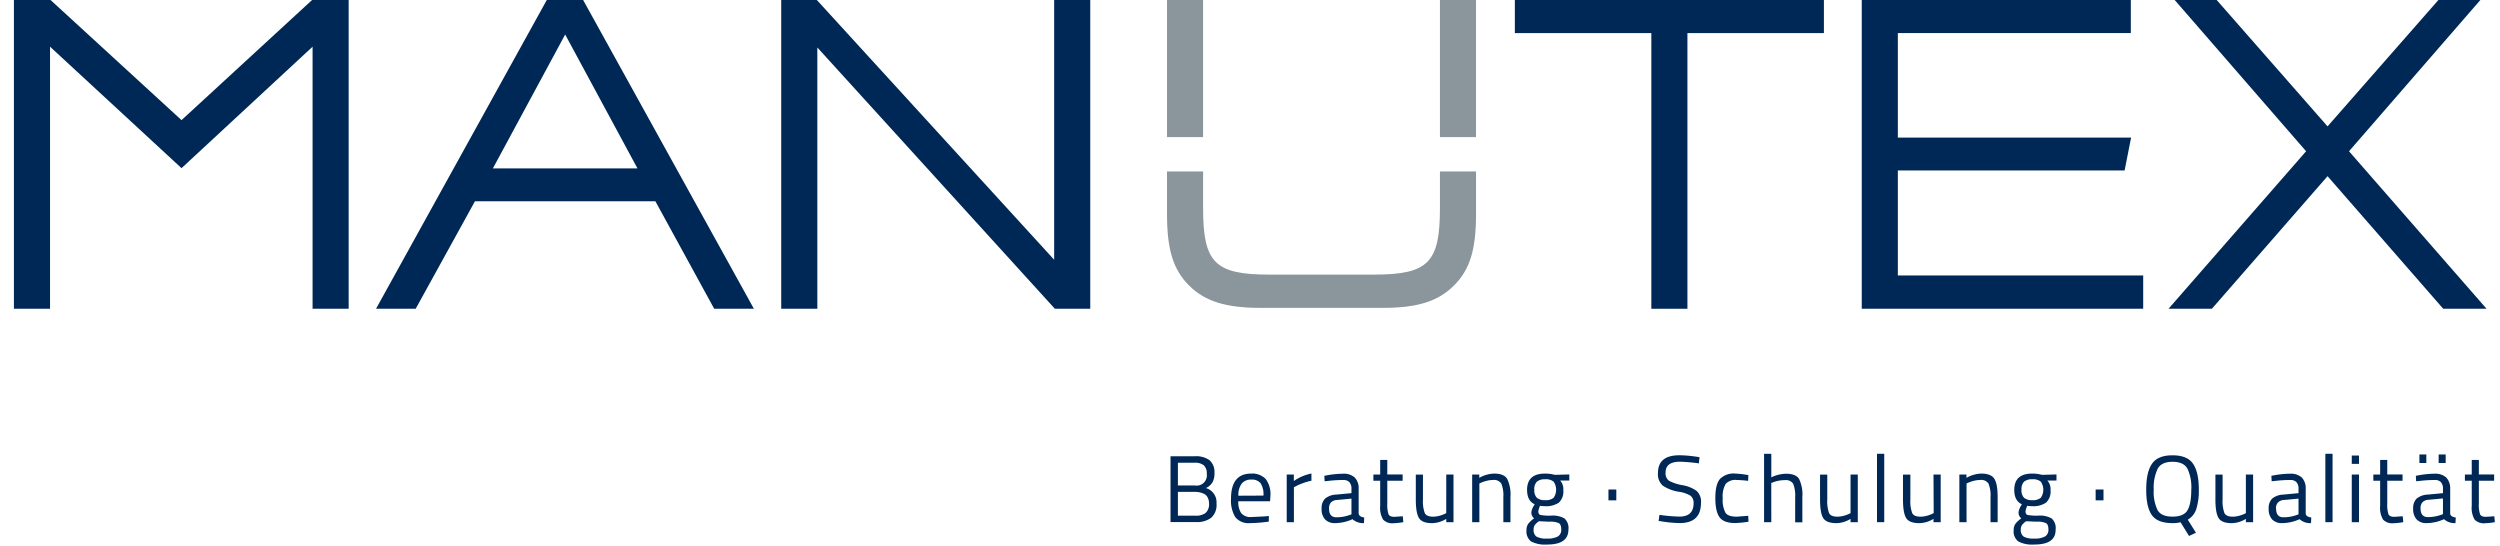
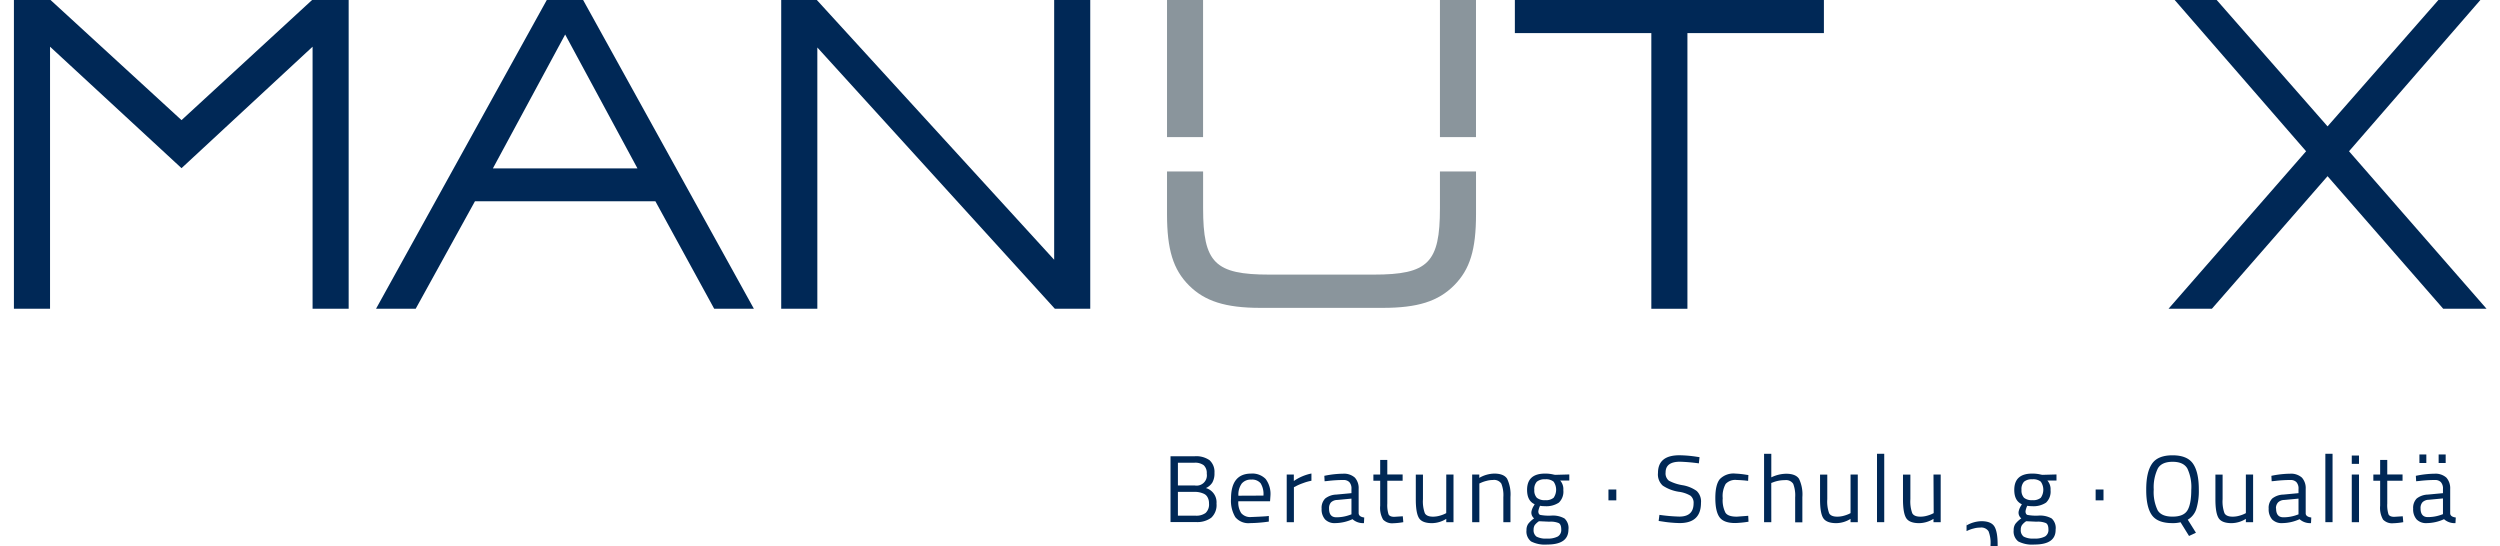
<svg xmlns="http://www.w3.org/2000/svg" id="Ebene_1" data-name="Ebene 1" viewBox="0 0 636 139">
  <defs>
    <style>.cls-1{fill:#002856;}.cls-2{fill:#8a959c;}</style>
  </defs>
  <title>Zeichenfläche 1</title>
  <path class="cls-1" d="M297.78,116.07h6.14a5.92,5.92,0,0,1,3.78,1,4,4,0,0,1,1.26,3.24,4.62,4.62,0,0,1-.55,2.46,3.74,3.74,0,0,1-1.63,1.39,3.77,3.77,0,0,1,2.7,3.95,4.38,4.38,0,0,1-1.35,3.61,6,6,0,0,1-3.89,1.09h-6.46Zm6.07,1.65h-4.19v5.79H304a2.61,2.61,0,0,0,3-3,2.71,2.71,0,0,0-.77-2.15A3.61,3.61,0,0,0,303.85,117.72Zm.19,7.41h-4.38v6.06h4.51a4,4,0,0,0,2.53-.69,2.94,2.94,0,0,0,.87-2.43,3.06,3.06,0,0,0-.36-1.55,2,2,0,0,0-.94-.9A5.44,5.44,0,0,0,304,125.13Z" />
  <path class="cls-1" d="M322.08,131.34l.71-.08,0,1.43a35.27,35.27,0,0,1-4.78.39,4.31,4.31,0,0,1-3.74-1.51,8.1,8.1,0,0,1-1.1-4.71q0-6.37,5.11-6.38a4.73,4.73,0,0,1,3.7,1.37,6.36,6.36,0,0,1,1.22,4.3l-.1,1.38h-8.07a4.92,4.92,0,0,0,.73,3,3,3,0,0,0,2.56,1C319.59,131.48,320.82,131.43,322.08,131.34Zm-.66-5.26a5.14,5.14,0,0,0-.73-3.15,2.8,2.8,0,0,0-2.34-.92,3,3,0,0,0-2.45,1,4.84,4.84,0,0,0-.85,3.1Z" />
  <path class="cls-1" d="M327.34,132.84V120.73h1.81v1.64a12,12,0,0,1,4.48-1.91v1.84a12.66,12.66,0,0,0-2.14.61,13.08,13.08,0,0,0-1.7.72l-.62.32v8.89Z" />
  <path class="cls-1" d="M345.64,124.38v6.21c.05.59.52.95,1.42,1.06l-.07,1.43a4,4,0,0,1-2.91-1,10.82,10.82,0,0,1-4.41,1,3.35,3.35,0,0,1-2.57-.94,3.84,3.84,0,0,1-.88-2.72,3.35,3.35,0,0,1,.91-2.6,4.8,4.8,0,0,1,2.83-1l3.85-.36v-1.05a2.39,2.39,0,0,0-.54-1.76,2,2,0,0,0-1.47-.54,33.74,33.74,0,0,0-4.06.25l-.76.07-.07-1.38a24.51,24.51,0,0,1,4.77-.54,4.14,4.14,0,0,1,3,1A4,4,0,0,1,345.64,124.38Zm-7.53,5c0,1.48.61,2.22,1.85,2.22a10,10,0,0,0,3.28-.55l.57-.2v-4l-3.62.34a2.35,2.35,0,0,0-1.6.63A2.23,2.23,0,0,0,338.11,129.33Z" />
  <path class="cls-1" d="M356.83,122.3h-3.9v5.79a7.84,7.84,0,0,0,.31,2.74c.2.43.69.65,1.46.65l2.17-.14.13,1.5a16.83,16.83,0,0,1-2.5.27,3.2,3.2,0,0,1-2.64-.93,5.92,5.92,0,0,1-.74-3.51V122.3h-1.73v-1.57h1.73V117h1.81v3.71h3.9Z" />
  <path class="cls-1" d="M367.93,120.73h1.84v12.11h-1.84V132a7,7,0,0,1-3.62,1.09c-1.66,0-2.77-.43-3.31-1.28s-.82-2.44-.82-4.75v-6.32H362V127a8.8,8.8,0,0,0,.47,3.54q.47.9,2.1.9a6.24,6.24,0,0,0,1.64-.23,8.32,8.32,0,0,0,1.27-.45l.44-.22Z" />
  <path class="cls-1" d="M376.35,132.84h-1.83V120.73h1.81v.84a7.93,7.93,0,0,1,3.79-1.09c1.63,0,2.73.44,3.29,1.31a9.16,9.16,0,0,1,.85,4.65v6.4h-1.81v-6.35a8,8,0,0,0-.51-3.45,2.2,2.2,0,0,0-2.14-.93,6.18,6.18,0,0,0-1.65.23,7.47,7.47,0,0,0-1.33.45l-.47.21Z" />
  <path class="cls-1" d="M393.6,138.53a7.71,7.71,0,0,1-4.1-.79,3.22,3.22,0,0,1-1.16-2.87,2.74,2.74,0,0,1,.44-1.61,7,7,0,0,1,1.5-1.39,1.86,1.86,0,0,1-.69-1.67,4.1,4.1,0,0,1,.61-1.53l.22-.39c-1.29-.58-1.93-1.8-1.93-3.65,0-2.77,1.52-4.15,4.58-4.15a8.79,8.79,0,0,1,2.17.25l.37.07,3.62-.1v1.55l-2.32,0a3.28,3.28,0,0,1,.8,2.43,3.85,3.85,0,0,1-1.13,3.18,5.72,5.72,0,0,1-3.59.91,6.33,6.33,0,0,1-1.2-.1,5.17,5.17,0,0,0-.44,1.38c0,.5.16.82.47.94a11.84,11.84,0,0,0,2.81.18,6,6,0,0,1,3.38.73,3.28,3.28,0,0,1,1,2.83Q399,138.54,393.6,138.53Zm-3.45-3.8a2,2,0,0,0,.73,1.78,5,5,0,0,0,2.66.5,5.38,5.38,0,0,0,2.79-.54,1.93,1.93,0,0,0,.85-1.78c0-.83-.21-1.37-.62-1.61a5.27,5.27,0,0,0-2.39-.36l-2.65-.12a4.38,4.38,0,0,0-1.09,1A2.14,2.14,0,0,0,390.15,134.73Zm.18-10.1a2.69,2.69,0,0,0,.64,2,3.07,3.07,0,0,0,2.14.61,3,3,0,0,0,2.13-.61,3.59,3.59,0,0,0,0-4.09,3,3,0,0,0-2.13-.61,3.07,3.07,0,0,0-2.14.62A2.74,2.74,0,0,0,390.33,124.63Z" />
  <path class="cls-1" d="M409.19,127.29v-2.76h2v2.76Z" />
  <path class="cls-1" d="M427.4,117.46q-3.67,0-3.67,2.73a2.36,2.36,0,0,0,.84,2.1,11.25,11.25,0,0,0,3.43,1.14,8.61,8.61,0,0,1,3.65,1.48,3.7,3.7,0,0,1,1.08,3q0,5.16-5.41,5.16a31.32,31.32,0,0,1-4.48-.41l-.88-.13.2-1.55a42.69,42.69,0,0,0,5.07.44q3.61,0,3.62-3.37a2.29,2.29,0,0,0-.8-1.95,7.8,7.8,0,0,0-3-1,10.12,10.12,0,0,1-4.06-1.57,3.85,3.85,0,0,1-1.2-3.21q0-4.5,5.45-4.5a30.85,30.85,0,0,1,4.29.36l.83.12-.17,1.58A44.9,44.9,0,0,0,427.4,117.46Z" />
  <path class="cls-1" d="M441.47,120.48a22.21,22.21,0,0,1,2.74.29l.58.08-.07,1.48a27.7,27.7,0,0,0-2.89-.22,3.34,3.34,0,0,0-2.82,1,6.28,6.28,0,0,0-.75,3.63,7,7,0,0,0,.7,3.7c.46.69,1.43,1,2.9,1l2.89-.22.07,1.5a24.83,24.83,0,0,1-3.4.34c-1.91,0-3.23-.48-3.95-1.45s-1.09-2.61-1.09-4.91.39-3.91,1.17-4.84A4.87,4.87,0,0,1,441.47,120.48Z" />
  <path class="cls-1" d="M450.62,132.84h-1.84v-17.4h1.84v6a8.88,8.88,0,0,1,3.77-.92c1.63,0,2.73.44,3.29,1.31a9.18,9.18,0,0,1,.84,4.65v6.4h-1.83v-6.35a8.17,8.17,0,0,0-.5-3.45,2.19,2.19,0,0,0-2.12-.93,8.29,8.29,0,0,0-3,.55l-.46.17Z" />
  <path class="cls-1" d="M470.78,120.73h1.84v12.11h-1.84V132a7,7,0,0,1-3.62,1.09c-1.66,0-2.77-.43-3.32-1.28s-.82-2.44-.82-4.75v-6.32h1.84V127a8.85,8.85,0,0,0,.46,3.54c.31.6,1,.9,2.11.9a6.3,6.3,0,0,0,1.64-.23,8.74,8.74,0,0,0,1.27-.45l.44-.22Z" />
  <path class="cls-1" d="M477.51,132.84v-17.4h1.84v17.4Z" />
  <path class="cls-1" d="M491.88,120.73h1.83v12.11h-1.83V132a7.08,7.08,0,0,1-3.63,1.09c-1.66,0-2.77-.43-3.31-1.28s-.82-2.44-.82-4.75v-6.32H486V127a8.8,8.8,0,0,0,.47,3.54q.46.9,2.1.9a6.24,6.24,0,0,0,1.64-.23,8.32,8.32,0,0,0,1.27-.45l.45-.22Z" />
-   <path class="cls-1" d="M500.29,132.84h-1.83V120.73h1.81v.84a7.93,7.93,0,0,1,3.79-1.09c1.63,0,2.73.44,3.29,1.31s.85,2.42.85,4.65v6.4h-1.81v-6.35a8,8,0,0,0-.51-3.45,2.2,2.2,0,0,0-2.14-.93,6.18,6.18,0,0,0-1.65.23,7.47,7.47,0,0,0-1.33.45l-.47.21Z" />
+   <path class="cls-1" d="M500.29,132.84h-1.83h1.81v.84a7.93,7.93,0,0,1,3.79-1.09c1.63,0,2.73.44,3.29,1.31s.85,2.42.85,4.65v6.4h-1.81v-6.35a8,8,0,0,0-.51-3.45,2.2,2.2,0,0,0-2.14-.93,6.18,6.18,0,0,0-1.65.23,7.47,7.47,0,0,0-1.33.45l-.47.21Z" />
  <path class="cls-1" d="M517.54,138.53a7.64,7.64,0,0,1-4.09-.79,3.2,3.2,0,0,1-1.17-2.87,2.74,2.74,0,0,1,.44-1.61,7,7,0,0,1,1.5-1.39,1.86,1.86,0,0,1-.69-1.67,4.3,4.3,0,0,1,.61-1.53l.22-.39c-1.29-.58-1.93-1.8-1.93-3.65q0-4.16,4.58-4.15a8.79,8.79,0,0,1,2.17.25l.37.07,3.62-.1v1.55l-2.32,0a3.28,3.28,0,0,1,.81,2.43,3.85,3.85,0,0,1-1.14,3.18,5.72,5.72,0,0,1-3.59.91,6.33,6.33,0,0,1-1.2-.1,5.17,5.17,0,0,0-.44,1.38c0,.5.16.82.47.94a11.84,11.84,0,0,0,2.81.18,6,6,0,0,1,3.38.73,3.28,3.28,0,0,1,1,2.83Q523,138.54,517.54,138.53Zm-3.45-3.8a2,2,0,0,0,.73,1.78,5,5,0,0,0,2.66.5,5.38,5.38,0,0,0,2.79-.54,1.93,1.93,0,0,0,.85-1.78c0-.83-.21-1.37-.62-1.61a5.27,5.27,0,0,0-2.39-.36l-2.65-.12a4.13,4.13,0,0,0-1.08,1A2,2,0,0,0,514.09,134.73Zm.18-10.1a2.69,2.69,0,0,0,.64,2,3.07,3.07,0,0,0,2.14.61,3,3,0,0,0,2.13-.61,3.59,3.59,0,0,0,0-4.09,3,3,0,0,0-2.13-.61,3.07,3.07,0,0,0-2.14.62A2.74,2.74,0,0,0,514.27,124.63Z" />
  <path class="cls-1" d="M533.13,127.29v-2.76h2v2.76Z" />
  <path class="cls-1" d="M552.66,133.08q-3.79,0-5.24-2.06T546,124.54c0-3,.49-5.13,1.47-6.56s2.71-2.15,5.21-2.15,4.24.71,5.22,2.13,1.48,3.61,1.48,6.57a15.75,15.75,0,0,1-.63,4.93,4.89,4.89,0,0,1-2.18,2.75l2.08,3.32-1.76.82-2.16-3.49A7.77,7.77,0,0,1,552.66,133.08Zm-4.75-8.55a10.69,10.69,0,0,0,1,5.29c.65,1.08,1.91,1.61,3.78,1.61s3.12-.52,3.77-1.56,1-2.8,1-5.28a11,11,0,0,0-1-5.41c-.67-1.14-1.92-1.7-3.75-1.7s-3.09.56-3.75,1.68A11,11,0,0,0,547.91,124.53Z" />
  <path class="cls-1" d="M571.35,120.73h1.84v12.11h-1.84V132a7,7,0,0,1-3.62,1.09c-1.66,0-2.77-.43-3.31-1.28s-.82-2.44-.82-4.75v-6.32h1.83V127a8.8,8.8,0,0,0,.47,3.54q.47.9,2.1.9a6.24,6.24,0,0,0,1.64-.23,8.32,8.32,0,0,0,1.27-.45l.44-.22Z" />
  <path class="cls-1" d="M586.57,124.38v6.21c0,.59.53.95,1.42,1.06l-.07,1.43a4,4,0,0,1-2.91-1,10.82,10.82,0,0,1-4.41,1,3.35,3.35,0,0,1-2.57-.94,3.88,3.88,0,0,1-.88-2.72,3.35,3.35,0,0,1,.91-2.6,4.81,4.81,0,0,1,2.84-1l3.84-.36v-1.05a2.39,2.39,0,0,0-.54-1.76,2,2,0,0,0-1.47-.54,33.74,33.74,0,0,0-4.06.25l-.76.07-.07-1.38a24.51,24.51,0,0,1,4.77-.54,4.13,4.13,0,0,1,3,1A4,4,0,0,1,586.57,124.38Zm-7.53,5q0,2.22,1.86,2.22a10,10,0,0,0,3.28-.55l.56-.2v-4l-3.62.34a2.3,2.3,0,0,0-1.59.63A2.19,2.19,0,0,0,579,129.33Z" />
  <path class="cls-1" d="M591.57,132.84v-17.4h1.83v17.4Z" />
  <path class="cls-1" d="M598.29,118v-2.11h1.84V118Zm0,14.85V120.73h1.84v12.11Z" />
  <path class="cls-1" d="M611.21,122.3h-3.89v5.79a7.84,7.84,0,0,0,.31,2.74c.2.43.69.65,1.46.65l2.17-.14.13,1.5a16.83,16.83,0,0,1-2.5.27,3.2,3.2,0,0,1-2.64-.93,5.92,5.92,0,0,1-.74-3.51V122.3h-1.73v-1.57h1.73V117h1.81v3.71h3.89Z" />
  <path class="cls-1" d="M623.33,124.38v6.21c0,.59.52.95,1.42,1.06l-.08,1.43a4,4,0,0,1-2.91-1,10.77,10.77,0,0,1-4.4,1,3.34,3.34,0,0,1-2.57-.94,3.84,3.84,0,0,1-.88-2.72,3.39,3.39,0,0,1,.9-2.6,4.83,4.83,0,0,1,2.84-1l3.84-.36v-1.05a2.39,2.39,0,0,0-.54-1.76,2,2,0,0,0-1.46-.54,33.91,33.91,0,0,0-4.07.25l-.75.07-.08-1.38a24.67,24.67,0,0,1,4.77-.54,4.15,4.15,0,0,1,3,1A4.06,4.06,0,0,1,623.33,124.38Zm-7.83-6.59v-2.18h1.76v2.18Zm.29,11.54q0,2.22,1.86,2.22a10,10,0,0,0,3.28-.55l.56-.2v-4l-3.62.34a2.34,2.34,0,0,0-1.59.63A2.19,2.19,0,0,0,615.79,129.33Zm4.6-11.54v-2.18h1.79v2.18Z" />
-   <path class="cls-1" d="M634.51,122.3h-3.89v5.79a7.6,7.6,0,0,0,.31,2.74c.2.43.69.65,1.45.65l2.18-.14.12,1.5a16.6,16.6,0,0,1-2.49.27,3.21,3.21,0,0,1-2.65-.93,5.93,5.93,0,0,1-.73-3.51V122.3h-1.74v-1.57h1.74V117h1.81v3.71h3.89Z" />
  <polygon class="cls-1" points="79.72 -0.3 46.18 30.56 12.53 -0.3 3.54 -0.3 3.54 78.55 12.73 78.55 12.73 11.88 46.18 42.78 79.52 11.88 79.52 78.55 88.7 78.55 88.7 -0.3 79.72 -0.3" />
  <path class="cls-1" d="M139.27-.3,95.66,78.55h10.09L120.83,51.2h45.9L181.6,78.38l.1.17h10.09L148.18-.3Zm4.51,9.08,18.39,34.06H125.39Z" />
  <polygon class="cls-1" points="268.18 -0.06 268.18 66.08 207.84 0.04 207.75 -0.06 198.74 -0.06 198.74 78.55 207.93 78.55 207.93 12.08 268.26 78.44 268.36 78.55 277.36 78.55 277.36 -0.06 268.18 -0.06" />
  <polygon class="cls-1" points="385.38 -0.06 385.38 8.42 420.1 8.42 420.1 78.55 429.28 78.55 429.28 8.42 464 8.42 464 -0.06 385.38 -0.06" />
-   <polygon class="cls-1" points="473.63 -0.06 473.63 78.55 545.23 78.55 545.23 70.07 482.81 70.07 482.81 43.37 540.5 43.37 542.15 35.01 482.81 35.01 482.81 8.42 542.08 8.42 542.08 -0.06 473.63 -0.06" />
  <polygon class="cls-1" points="620.38 -0.06 592.13 32.15 563.97 0.05 563.87 -0.06 553.19 -0.06 586.67 38.48 551.67 78.55 562.7 78.55 592.13 44.82 621.46 78.44 621.55 78.55 632.58 78.55 597.59 38.48 631.06 -0.06 620.38 -0.06" />
  <path class="cls-2" d="M296.89,43.62V54.5c0,9,1.57,14.09,5.59,18.11s9.3,5.71,18.11,5.71H351.8c8.82,0,14.06-1.65,18.11-5.71s5.59-9.1,5.59-18.11V43.62h-9.18V53c0,13.87-3,16.86-16.86,16.86H322.93c-13.86,0-16.86-3-16.86-16.86V43.62Z" />
  <rect class="cls-2" x="366.32" y="-0.29" width="9.17" height="35.17" />
  <rect class="cls-2" x="296.89" y="-0.29" width="9.17" height="35.17" />
</svg>